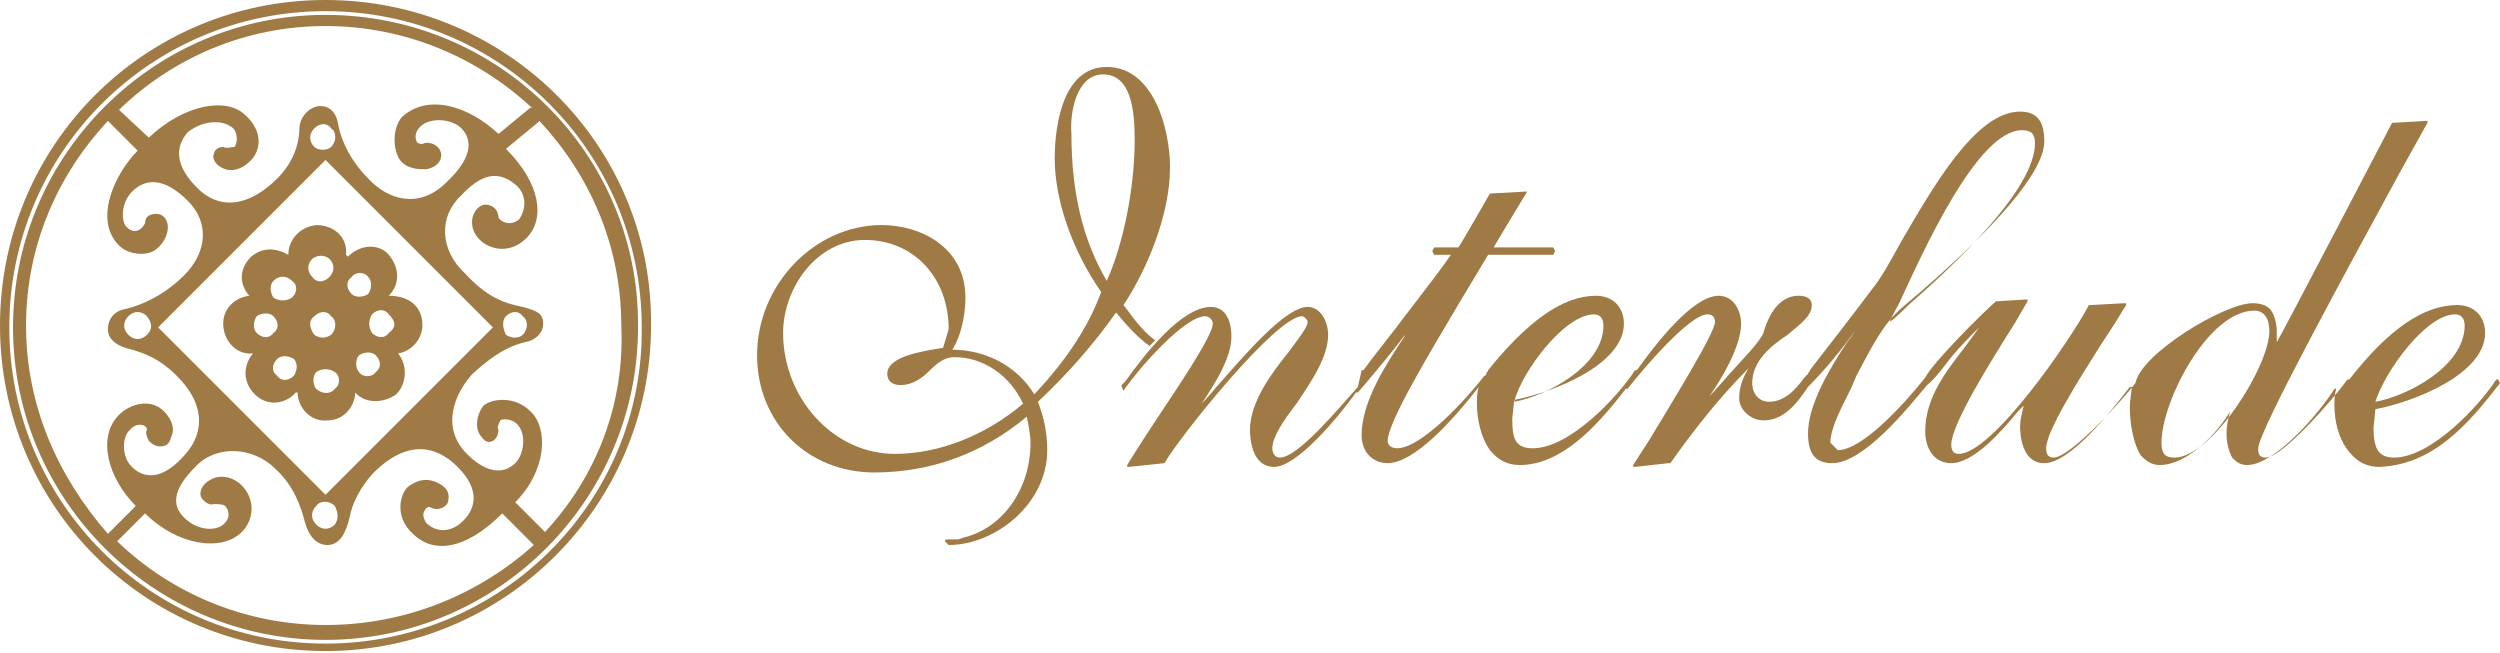
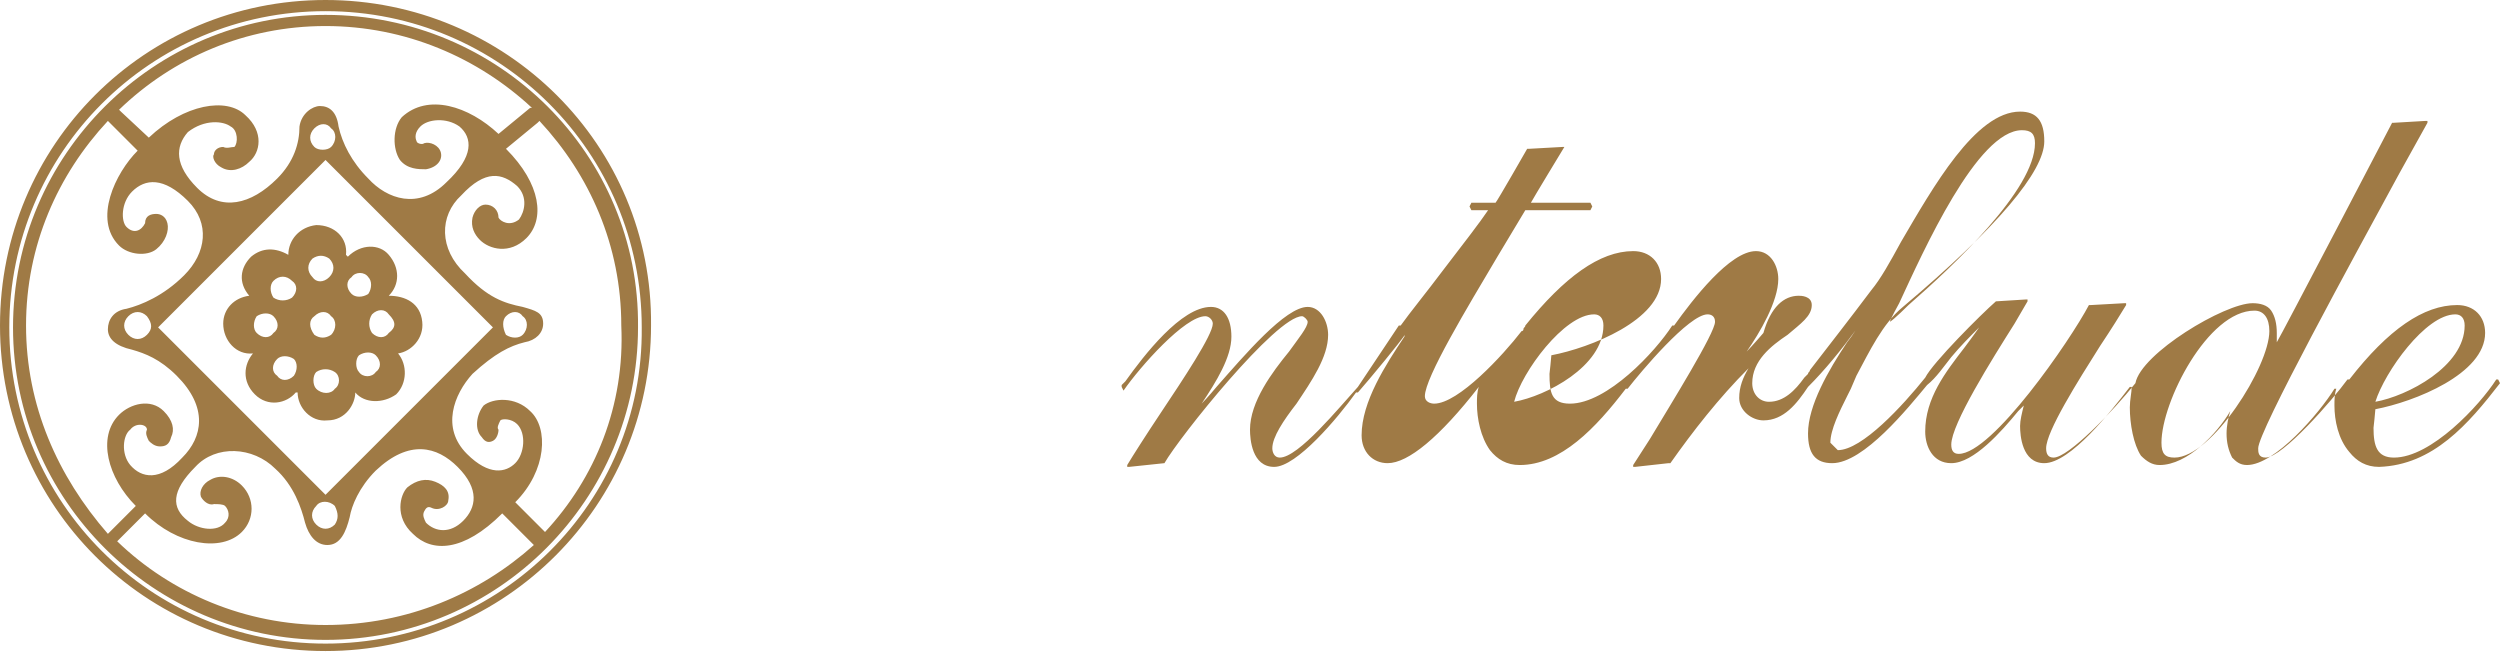
<svg xmlns="http://www.w3.org/2000/svg" version="1.1" id="レイヤー_1" x="0px" y="0px" viewBox="0 0 134.4 35.1" style="enable-background:new 0 0 134.4 35.1;" xml:space="preserve">
  <style type="text/css">
	.st0{fill:#9F7A45;}
</style>
  <g>
    <g>
      <g>
        <g>
          <g>
-             <path class="st0" d="M61.8,18.6C61.8,18.6,61.8,18.6,61.8,18.6C61.9,18.6,61.9,18.6,61.8,18.6l0.3-0.3c0,0,0,0,0,0c0,0,0,0,0,0       c0,0,0,0,0,0c-0.8-0.6-1.3-1.4-1.7-1.9c1.2-1.8,2.5-4.8,2.5-7.4c0-2.1-0.9-5.4-3.4-5.4c-2.6,0-2.8,3.8-2.8,4.9       c0,2.2,0.9,4.9,2.5,7.2c-0.7,1.9-1.9,3.7-3.6,5.5c-0.9-1.5-2.6-2.4-4.4-2.4c0.6-1,0.7-2.2,0.7-2.8c0-2.7-2.4-3.9-4.5-3.9       c-3.6,0-6.7,3.2-6.7,7c0,3.6,2.7,6.3,6.3,6.3c3,0,5.8-1,8.2-3c0.1,0.5,0.2,1,0.2,1.4c0,2.5-1.5,4.6-3.6,5.1l-0.3,0.1L50.9,29       c0,0,0,0,0,0c0,0-0.1,0-0.1,0.1c0,0,0,0,0,0l0.2,0.2c2.5,0,5.3-2.2,5.3-5.1c0-1-0.2-1.8-0.5-2.6c1.6-1.5,3-3.1,4.2-4.8       C60.5,17.4,61.1,18.1,61.8,18.6z M61,7.5c0,2.6-0.6,5.6-1.5,7.6c-1.3-2.2-1.9-4.8-1.9-7.9C57.5,6,57.9,4,59.3,4       C60.8,4,61,5.9,61,7.5z M50.7,18.7C50.7,18.7,50.6,18.7,50.7,18.7c-1.3,0.2-3,0.5-3,1.4c0,0.4,0.3,0.6,0.7,0.6       c0.7,0,1.2-0.4,1.6-0.8c0.4-0.4,0.8-0.7,1.3-0.7c1.6,0,3,1,3.7,2.5c-2,1.7-4.5,2.7-6.9,2.7c-3.3,0-6-3-6-6.5c0-2.4,1.8-5,4.4-5       c2.6,0,4.5,2,4.5,4.8C50.9,18,50.8,18.4,50.7,18.7z" />
-             <path class="st0" d="M134.4,20.6l-0.1-0.2c0,0,0,0-0.1,0c0,0,0,0,0,0c-0.9,1.4-3.5,4.2-5.5,4.2c-0.9,0-1.1-0.6-1.1-1.6       c0,0,0.1-0.9,0.1-1c2.1-0.4,5.9-1.9,5.9-4.1c0-0.9-0.6-1.5-1.5-1.5c-1.8,0-3.7,1.3-5.8,4c0,0-0.1,0-0.1,0       c-0.8,1.1-3.5,4.2-4.4,4.2c-0.4,0-0.4-0.3-0.4-0.5c0-0.9,5.1-10.2,7.6-14.8l1.5-2.7c0,0,0,0,0-0.1c0,0,0,0-0.1,0l-1.7,0.1       c0,0,0,0-0.1,0c0,0-6,11.5-6.2,11.8c0-0.2,0-0.4,0-0.5c0-0.5-0.1-0.9-0.3-1.2c-0.2-0.3-0.6-0.4-1-0.4c-1.5,0-6,2.7-6.3,4.3       c-1.2,1.5-3.6,4-4.4,4c-0.3,0-0.4-0.2-0.4-0.5c0-0.9,1.7-3.6,2.9-5.5c0.6-0.9,1.1-1.7,1.4-2.2c0,0,0,0,0-0.1c0,0,0,0-0.1,0       l-1.8,0.1c0,0,0,0-0.1,0c-1,1.9-5.2,8-7,8c-0.3,0-0.4-0.2-0.4-0.5c0-1.1,2.2-4.6,3.4-6.5l0.7-1.2c0,0,0,0,0-0.1c0,0,0,0-0.1,0       l-1.6,0.1c-0.8,0.7-3.4,3.3-3.8,4.1c0,0,0,0,0,0c-1.2,1.5-3.4,3.9-4.7,3.9c0,0-0.3-0.3-0.4-0.4c0-0.7,0.5-1.7,0.9-2.5l0.2-0.4       l0.3-0.7c0.7-1.3,1.4-2.8,2.5-3.7c5.1-4.3,7.6-7.3,7.6-8.9c0-1.1-0.4-1.6-1.3-1.6c-2.4,0-4.7,4.1-6.4,7c-0.6,1.1-1.1,2-1.6,2.6       c-1.2,1.6-2.3,3-3.3,4.3h0c0,0,0,0,0,0c0,0.1-0.1,0.1-0.1,0.2c-0.1,0.1-0.1,0.1-0.2,0.2c0,0,0,0,0,0c-0.5,0.7-1.1,1.3-1.9,1.3       c-0.5,0-0.9-0.4-0.9-1c0-1.2,1-2,1.9-2.6c0.7-0.6,1.3-1,1.3-1.6c0-0.5-0.6-0.5-0.7-0.5c-0.8,0-1.5,0.6-1.9,2       c-0.2,0.5-1.2,1.5-2,2.4c0,0-0.6,0.7-0.9,1c0.7-1,1.7-2.7,1.7-3.9c0-0.7-0.4-1.5-1.2-1.5c-1.4,0-3.4,2.6-4.4,4c0,0,0,0,0,0       c0,0,0,0-0.1,0c-0.9,1.4-3.5,4.2-5.5,4.2c-1,0-1.1-0.6-1.1-1.6c0,0,0.1-0.9,0.1-1c2.1-0.4,5.9-1.9,5.9-4.1       c0-0.9-0.6-1.5-1.5-1.5c-1.8,0-3.7,1.4-5.8,4c0,0,0,0,0,0c0,0.1-0.1,0.1-0.1,0.2c0,0,0,0.1-0.1,0.1c0,0,0,0,0,0       c-1,1.3-3.4,3.9-4.7,3.9c-0.2,0-0.5-0.1-0.5-0.4c0-1,2.3-4.8,3.9-7.5c0,0,1.5-2.5,1.5-2.5c0.1,0,3.5,0,3.5,0c0,0,0,0,0,0       l0.1-0.2c0,0,0,0,0,0c0,0,0,0,0,0l-0.1-0.2c0,0,0,0,0,0c0,0-3,0-3.2,0c0.1-0.2,1.8-3,1.8-3c0,0,0,0,0,0c0,0,0,0,0,0       c0,0,0,0-0.1,0l-1.8,0.1c0,0,0,0-0.1,0c0,0-1.6,2.8-1.7,2.9c-0.1,0-1.2,0-1.2,0c0,0,0,0-0.1,0l-0.1,0.2c0,0,0,0,0,0       c0,0,0,0,0,0l0.1,0.2c0,0,0,0,0,0c0,0,0.7,0,0.9,0c-0.4,0.6-1.4,1.9-2.4,3.2c-0.9,1.2-1.8,2.3-2.3,3c0,0,0,0,0,0c0,0,0,0-0.1,0       L73,20.8c-1,1.1-3.2,3.8-4.2,3.8c-0.3,0-0.4-0.3-0.4-0.5c0-0.6,0.6-1.5,1.3-2.4c0.8-1.2,1.7-2.5,1.7-3.7c0-0.7-0.4-1.5-1.1-1.5       c-1.2,0-3.4,2.6-4.9,4.3c0,0-0.5,0.6-0.8,0.9c0.8-1.2,1.6-2.5,1.6-3.6c0-1-0.4-1.6-1.1-1.6c-1.6,0-3.6,2.6-4.6,4l-0.2,0.2       c0,0,0,0.1,0,0.1l0.1,0.2c0,0,0,0,0,0c0,0,0,0,0,0c0.9-1.3,3.3-4,4.4-4c0.2,0,0.4,0.2,0.4,0.4c0,0.6-1.6,3-2.8,4.8       c-0.8,1.2-1.5,2.3-1.8,2.8c0,0,0,0,0,0.1c0,0,0,0,0.1,0l1.9-0.2c0,0,0,0,0,0c0.8-1.4,6-7.9,7.4-7.9c0.1,0,0.3,0.2,0.3,0.3       c0,0.3-0.5,0.9-1,1.6c-0.9,1.1-2.1,2.7-2.1,4.2c0,0.5,0.1,2,1.3,2c1.2,0,3.4-2.6,4.4-4l0,0c0,0,0.1,0,0.1,0l0.6-0.7       c0,0,1.6-1.9,2-2.5c-0.1,0.1-0.1,0.2-0.1,0.2c-1,1.5-2.3,3.5-2.3,5.3c0,0.9,0.6,1.5,1.4,1.5c1.1,0,2.8-1.4,4.9-4.1c0,0,0,0,0,0       l0,0c-0.1,0.3-0.1,0.6-0.1,0.9c0,0.8,0.2,1.8,0.7,2.5c0.4,0.5,0.9,0.8,1.6,0.8c2.2,0,4.1-2,5.7-4.1c0,0,0,0,0,0c0,0,0,0,0.1,0       c0.7-0.9,3.3-4,4.3-4c0.2,0,0.4,0.1,0.4,0.4c0,0.6-2.3,4.3-3.5,6.3l-0.9,1.4c0,0,0,0,0,0.1c0,0,0,0,0.1,0l1.8-0.2       c0,0,0,0,0.1,0c1.2-1.7,2.6-3.5,4.2-5.1c-0.3,0.5-0.5,1-0.5,1.6c0,0.7,0.7,1.2,1.3,1.2c1.1,0,1.8-0.9,2.4-1.8       c0.9-0.9,1.8-2,2.6-3.1c0,0,0.1-0.1,0.1-0.2c-0.2,0.4-0.6,0.9-0.6,0.9c-1,1.5-2.1,3.4-2.1,4.9c0,1.1,0.4,1.6,1.3,1.6       c1.7,0,4.1-3,5.1-4.2c0.5-0.4,0.9-1,1.3-1.5c0.5-0.6,1-1.1,1.5-1.6c-0.2,0.3-0.8,1.1-0.8,1.1c-1,1.3-2.1,2.7-2.1,4.5       c0,0.8,0.4,1.7,1.4,1.7c1.2,0,2.7-1.7,3.6-2.8c0,0,0.2-0.2,0.3-0.3c-0.1,0.4-0.2,0.8-0.2,1.1c0,0.5,0.1,2,1.3,2       c1.4,0,3.6-2.8,4.6-4.1l0,0c0,0,0,0,0,0c0,0,0,0,0.1,0c0,0,0,0,0,0c0,0.3-0.1,0.7-0.1,1.1c0,0.9,0.2,2,0.6,2.6       c0.3,0.3,0.6,0.5,1,0.5c1.5,0,3.1-1.7,3.8-2.9c-0.1,0.3-0.2,0.8-0.2,1.2c0,0.5,0.1,0.9,0.3,1.3c0.2,0.2,0.4,0.4,0.8,0.4       c1.5,0,3.9-2.8,4.7-4.1c0,0,0,0,0,0c0,0,0,0,0.1,0l0,0c-0.1,0.3-0.1,0.6-0.1,0.9c0,0.8,0.2,1.8,0.8,2.5       c0.4,0.5,0.9,0.8,1.6,0.8C130.8,25,132.7,22.8,134.4,20.6C134.4,20.6,134.4,20.6,134.4,20.6z M132,16.9c0.3,0,0.5,0.2,0.5,0.6       c0,2.2-3.1,3.8-4.8,4.1C128.2,20,130.4,16.9,132,16.9z M116.9,24.6c-0.5,0-0.7-0.2-0.7-0.8c0-2.2,2.5-7.1,5-7.1       c0.5,0,0.8,0.4,0.8,1.1C122,19.7,118.9,24.6,116.9,24.6z M101.6,17.3c0-0.1,0.5-1,0.5-1c1.3-2.8,4.2-9.3,6.6-9.3       c0.5,0,0.7,0.2,0.7,0.7c0,2.5-4.4,6.6-6.8,8.7C102.6,16.4,101.8,17.2,101.6,17.3z M85.7,16.9c0.3,0,0.5,0.2,0.5,0.6       c0,2.2-3.1,3.8-4.8,4.1C81.8,20,84.1,16.9,85.7,16.9z" />
+             <path class="st0" d="M134.4,20.6l-0.1-0.2c0,0,0,0-0.1,0c0,0,0,0,0,0c-0.9,1.4-3.5,4.2-5.5,4.2c-0.9,0-1.1-0.6-1.1-1.6       c0,0,0.1-0.9,0.1-1c2.1-0.4,5.9-1.9,5.9-4.1c0-0.9-0.6-1.5-1.5-1.5c-1.8,0-3.7,1.3-5.8,4c0,0-0.1,0-0.1,0       c-0.8,1.1-3.5,4.2-4.4,4.2c-0.4,0-0.4-0.3-0.4-0.5c0-0.9,5.1-10.2,7.6-14.8l1.5-2.7c0,0,0,0,0-0.1c0,0,0,0-0.1,0l-1.7,0.1       c0,0,0,0-0.1,0c0,0-6,11.5-6.2,11.8c0-0.2,0-0.4,0-0.5c0-0.5-0.1-0.9-0.3-1.2c-0.2-0.3-0.6-0.4-1-0.4c-1.5,0-6,2.7-6.3,4.3       c-1.2,1.5-3.6,4-4.4,4c-0.3,0-0.4-0.2-0.4-0.5c0-0.9,1.7-3.6,2.9-5.5c0.6-0.9,1.1-1.7,1.4-2.2c0,0,0,0,0-0.1c0,0,0,0-0.1,0       l-1.8,0.1c0,0,0,0-0.1,0c-1,1.9-5.2,8-7,8c-0.3,0-0.4-0.2-0.4-0.5c0-1.1,2.2-4.6,3.4-6.5l0.7-1.2c0,0,0,0,0-0.1c0,0,0,0-0.1,0       l-1.6,0.1c-0.8,0.7-3.4,3.3-3.8,4.1c0,0,0,0,0,0c-1.2,1.5-3.4,3.9-4.7,3.9c0,0-0.3-0.3-0.4-0.4c0-0.7,0.5-1.7,0.9-2.5l0.2-0.4       l0.3-0.7c0.7-1.3,1.4-2.8,2.5-3.7c5.1-4.3,7.6-7.3,7.6-8.9c0-1.1-0.4-1.6-1.3-1.6c-2.4,0-4.7,4.1-6.4,7c-0.6,1.1-1.1,2-1.6,2.6       c-1.2,1.6-2.3,3-3.3,4.3h0c0,0,0,0,0,0c0,0.1-0.1,0.1-0.1,0.2c-0.1,0.1-0.1,0.1-0.2,0.2c0,0,0,0,0,0c-0.5,0.7-1.1,1.3-1.9,1.3       c-0.5,0-0.9-0.4-0.9-1c0-1.2,1-2,1.9-2.6c0.7-0.6,1.3-1,1.3-1.6c0-0.5-0.6-0.5-0.7-0.5c-0.8,0-1.5,0.6-1.9,2       c0,0-0.6,0.7-0.9,1c0.7-1,1.7-2.7,1.7-3.9c0-0.7-0.4-1.5-1.2-1.5c-1.4,0-3.4,2.6-4.4,4c0,0,0,0,0,0       c0,0,0,0-0.1,0c-0.9,1.4-3.5,4.2-5.5,4.2c-1,0-1.1-0.6-1.1-1.6c0,0,0.1-0.9,0.1-1c2.1-0.4,5.9-1.9,5.9-4.1       c0-0.9-0.6-1.5-1.5-1.5c-1.8,0-3.7,1.4-5.8,4c0,0,0,0,0,0c0,0.1-0.1,0.1-0.1,0.2c0,0,0,0.1-0.1,0.1c0,0,0,0,0,0       c-1,1.3-3.4,3.9-4.7,3.9c-0.2,0-0.5-0.1-0.5-0.4c0-1,2.3-4.8,3.9-7.5c0,0,1.5-2.5,1.5-2.5c0.1,0,3.5,0,3.5,0c0,0,0,0,0,0       l0.1-0.2c0,0,0,0,0,0c0,0,0,0,0,0l-0.1-0.2c0,0,0,0,0,0c0,0-3,0-3.2,0c0.1-0.2,1.8-3,1.8-3c0,0,0,0,0,0c0,0,0,0,0,0       c0,0,0,0-0.1,0l-1.8,0.1c0,0,0,0-0.1,0c0,0-1.6,2.8-1.7,2.9c-0.1,0-1.2,0-1.2,0c0,0,0,0-0.1,0l-0.1,0.2c0,0,0,0,0,0       c0,0,0,0,0,0l0.1,0.2c0,0,0,0,0,0c0,0,0.7,0,0.9,0c-0.4,0.6-1.4,1.9-2.4,3.2c-0.9,1.2-1.8,2.3-2.3,3c0,0,0,0,0,0c0,0,0,0-0.1,0       L73,20.8c-1,1.1-3.2,3.8-4.2,3.8c-0.3,0-0.4-0.3-0.4-0.5c0-0.6,0.6-1.5,1.3-2.4c0.8-1.2,1.7-2.5,1.7-3.7c0-0.7-0.4-1.5-1.1-1.5       c-1.2,0-3.4,2.6-4.9,4.3c0,0-0.5,0.6-0.8,0.9c0.8-1.2,1.6-2.5,1.6-3.6c0-1-0.4-1.6-1.1-1.6c-1.6,0-3.6,2.6-4.6,4l-0.2,0.2       c0,0,0,0.1,0,0.1l0.1,0.2c0,0,0,0,0,0c0,0,0,0,0,0c0.9-1.3,3.3-4,4.4-4c0.2,0,0.4,0.2,0.4,0.4c0,0.6-1.6,3-2.8,4.8       c-0.8,1.2-1.5,2.3-1.8,2.8c0,0,0,0,0,0.1c0,0,0,0,0.1,0l1.9-0.2c0,0,0,0,0,0c0.8-1.4,6-7.9,7.4-7.9c0.1,0,0.3,0.2,0.3,0.3       c0,0.3-0.5,0.9-1,1.6c-0.9,1.1-2.1,2.7-2.1,4.2c0,0.5,0.1,2,1.3,2c1.2,0,3.4-2.6,4.4-4l0,0c0,0,0.1,0,0.1,0l0.6-0.7       c0,0,1.6-1.9,2-2.5c-0.1,0.1-0.1,0.2-0.1,0.2c-1,1.5-2.3,3.5-2.3,5.3c0,0.9,0.6,1.5,1.4,1.5c1.1,0,2.8-1.4,4.9-4.1c0,0,0,0,0,0       l0,0c-0.1,0.3-0.1,0.6-0.1,0.9c0,0.8,0.2,1.8,0.7,2.5c0.4,0.5,0.9,0.8,1.6,0.8c2.2,0,4.1-2,5.7-4.1c0,0,0,0,0,0c0,0,0,0,0.1,0       c0.7-0.9,3.3-4,4.3-4c0.2,0,0.4,0.1,0.4,0.4c0,0.6-2.3,4.3-3.5,6.3l-0.9,1.4c0,0,0,0,0,0.1c0,0,0,0,0.1,0l1.8-0.2       c0,0,0,0,0.1,0c1.2-1.7,2.6-3.5,4.2-5.1c-0.3,0.5-0.5,1-0.5,1.6c0,0.7,0.7,1.2,1.3,1.2c1.1,0,1.8-0.9,2.4-1.8       c0.9-0.9,1.8-2,2.6-3.1c0,0,0.1-0.1,0.1-0.2c-0.2,0.4-0.6,0.9-0.6,0.9c-1,1.5-2.1,3.4-2.1,4.9c0,1.1,0.4,1.6,1.3,1.6       c1.7,0,4.1-3,5.1-4.2c0.5-0.4,0.9-1,1.3-1.5c0.5-0.6,1-1.1,1.5-1.6c-0.2,0.3-0.8,1.1-0.8,1.1c-1,1.3-2.1,2.7-2.1,4.5       c0,0.8,0.4,1.7,1.4,1.7c1.2,0,2.7-1.7,3.6-2.8c0,0,0.2-0.2,0.3-0.3c-0.1,0.4-0.2,0.8-0.2,1.1c0,0.5,0.1,2,1.3,2       c1.4,0,3.6-2.8,4.6-4.1l0,0c0,0,0,0,0,0c0,0,0,0,0.1,0c0,0,0,0,0,0c0,0.3-0.1,0.7-0.1,1.1c0,0.9,0.2,2,0.6,2.6       c0.3,0.3,0.6,0.5,1,0.5c1.5,0,3.1-1.7,3.8-2.9c-0.1,0.3-0.2,0.8-0.2,1.2c0,0.5,0.1,0.9,0.3,1.3c0.2,0.2,0.4,0.4,0.8,0.4       c1.5,0,3.9-2.8,4.7-4.1c0,0,0,0,0,0c0,0,0,0,0.1,0l0,0c-0.1,0.3-0.1,0.6-0.1,0.9c0,0.8,0.2,1.8,0.8,2.5       c0.4,0.5,0.9,0.8,1.6,0.8C130.8,25,132.7,22.8,134.4,20.6C134.4,20.6,134.4,20.6,134.4,20.6z M132,16.9c0.3,0,0.5,0.2,0.5,0.6       c0,2.2-3.1,3.8-4.8,4.1C128.2,20,130.4,16.9,132,16.9z M116.9,24.6c-0.5,0-0.7-0.2-0.7-0.8c0-2.2,2.5-7.1,5-7.1       c0.5,0,0.8,0.4,0.8,1.1C122,19.7,118.9,24.6,116.9,24.6z M101.6,17.3c0-0.1,0.5-1,0.5-1c1.3-2.8,4.2-9.3,6.6-9.3       c0.5,0,0.7,0.2,0.7,0.7c0,2.5-4.4,6.6-6.8,8.7C102.6,16.4,101.8,17.2,101.6,17.3z M85.7,16.9c0.3,0,0.5,0.2,0.5,0.6       c0,2.2-3.1,3.8-4.8,4.1C81.8,20,84.1,16.9,85.7,16.9z" />
          </g>
        </g>
      </g>
    </g>
    <path class="st0" d="M17.5,0C7.8,0,0,7.8,0,17.5c0,9.7,7.8,17.5,17.5,17.5c9.7,0,17.5-7.9,17.5-17.5C35.1,7.8,27.2,0,17.5,0z    M17.5,34.6c-9.4,0-17-7.6-17-17c0-9.4,7.6-17,17-17c9.4,0,17,7.6,17,17C34.6,27,26.9,34.6,17.5,34.6z M22.7,17.3   c-0.1-1-0.9-1.4-1.8-1.4c0.6-0.6,0.6-1.5,0-2.2c-0.5-0.6-1.5-0.6-2.2,0.1l-0.1-0.1c0.1-0.9-0.6-1.6-1.6-1.6   c-0.9,0.1-1.5,0.8-1.5,1.6c-0.7-0.4-1.4-0.4-2,0.1c-0.6,0.6-0.7,1.4-0.1,2.1c-0.8,0.1-1.4,0.7-1.4,1.5c0,0.9,0.7,1.7,1.6,1.6   c-0.5,0.6-0.6,1.5,0.1,2.2c0.7,0.7,1.7,0.5,2.2-0.1H16c0,0.8,0.7,1.6,1.6,1.5c1,0,1.5-0.9,1.5-1.5c0.5,0.6,1.5,0.6,2.2,0.1   c0.6-0.6,0.6-1.6,0.1-2.2C22.1,18.9,22.8,18.2,22.7,17.3z M14.7,15.1c0.3-0.3,0.7-0.3,1,0c0.3,0.2,0.3,0.6,0,0.9   c-0.3,0.2-0.7,0.2-1,0C14.5,15.7,14.5,15.3,14.7,15.1z M13.8,17.9c-0.2-0.2-0.2-0.6,0-0.9c0.3-0.2,0.7-0.2,0.9,0   c0.3,0.3,0.3,0.7,0,0.9C14.5,18.2,14.1,18.2,13.8,17.9z M15.8,20.2c-0.3,0.3-0.7,0.3-0.9,0c-0.3-0.2-0.3-0.6,0-0.9   c0.2-0.2,0.6-0.2,0.9,0C16,19.5,16,19.9,15.8,20.2z M16.8,13.9c0.3-0.2,0.6-0.2,0.9,0c0.3,0.3,0.3,0.7,0,1c-0.3,0.3-0.7,0.3-0.9,0   C16.5,14.6,16.5,14.2,16.8,13.9z M16.9,17c0.3-0.3,0.7-0.3,0.9,0c0.3,0.2,0.3,0.7,0,1c-0.3,0.2-0.6,0.2-0.9,0   C16.6,17.6,16.6,17.2,16.9,17z M18,20.9c-0.2,0.3-0.7,0.3-1,0c-0.2-0.2-0.2-0.7,0-0.9c0.3-0.2,0.7-0.2,1,0   C18.3,20.2,18.3,20.7,18,20.9z M18.9,14.9c0.2-0.3,0.7-0.3,0.9,0c0.2,0.2,0.2,0.6,0,0.9c-0.3,0.2-0.7,0.2-0.9,0   C18.6,15.5,18.6,15.1,18.9,14.9z M20.2,20c-0.2,0.3-0.7,0.3-0.9,0c-0.2-0.2-0.2-0.7,0-0.9c0.3-0.2,0.7-0.2,0.9,0   C20.5,19.4,20.5,19.8,20.2,20z M20.9,17.9c-0.2,0.3-0.6,0.3-0.9,0c-0.2-0.3-0.2-0.7,0-1c0.3-0.3,0.7-0.3,0.9,0   C21.3,17.3,21.3,17.6,20.9,17.9z M17.5,0.8C8.3,0.8,0.7,8.3,0.7,17.6s7.6,16.8,16.8,16.8c9.3,0,16.8-7.6,16.8-16.8   C34.4,8.3,26.8,0.8,17.5,0.8z M17.5,1.4c4.3,0,8.2,1.7,11.1,4.4l-0.1,0l0,0l-1.7,1.4c-1.6-1.5-3.8-2.2-5.2-0.9   c-0.5,0.6-0.5,1.7-0.1,2.3c0.4,0.5,1,0.5,1.4,0.5c0.6-0.1,0.9-0.5,0.8-0.9c-0.1-0.4-0.6-0.6-0.9-0.5c-0.1,0.1-0.4,0-0.4-0.1   c-0.1-0.2-0.1-0.5,0.2-0.8c0.4-0.4,1.4-0.5,2.1,0c0.7,0.6,0.8,1.6-0.7,3c-1.5,1.5-3.2,0.9-4.2-0.2c-0.9-0.9-1.4-1.9-1.6-2.8   c-0.1-0.8-0.5-1.1-1-1.1c-0.4,0-1,0.4-1.1,1.1c0,0.9-0.3,1.9-1.2,2.8c-1.4,1.4-3,1.8-4.3,0.5c-1.2-1.2-1.2-2.2-0.5-3   C11,6.4,12,6.5,12.4,6.8c0.4,0.2,0.4,0.9,0.2,1.1C12.4,7.9,12.2,8,12,7.9c-0.3,0-0.5,0.2-0.5,0.4c-0.1,0.1,0,0.5,0.4,0.7   c0.5,0.3,1.1,0.1,1.5-0.3c0.6-0.5,0.8-1.6-0.2-2.5c-1-1-3.3-0.6-5.2,1.2L6.5,6v0L6.4,5.9C9.3,3.1,13.2,1.4,17.5,1.4z M17.5,26.6   l-9-9l9-9l9,9L17.5,26.6z M18,28.2c-0.3,0.3-0.7,0.3-1,0c-0.3-0.3-0.3-0.7,0-1c0.2-0.3,0.7-0.3,1,0C18.2,27.6,18.2,27.9,18,28.2z    M16.9,6.9c0.3-0.3,0.7-0.3,0.9,0c0.3,0.2,0.3,0.7,0,1c-0.2,0.2-0.7,0.2-0.9,0C16.6,7.6,16.6,7.2,16.9,6.9z M1.4,17.5   c0-4.3,1.7-8.1,4.4-11l1.6,1.6c-1.2,1.2-2.4,3.7-1,5.1c0.5,0.5,1.5,0.6,2,0.2c0.5-0.4,0.7-1,0.6-1.4c-0.1-0.4-0.4-0.5-0.6-0.5   c-0.3,0-0.6,0.1-0.6,0.5c-0.2,0.4-0.6,0.6-1,0.2c-0.3-0.3-0.3-1.3,0.3-1.9c0.7-0.7,1.7-0.8,3,0.5c1.2,1.2,1,2.8-0.2,4   c-1.1,1.1-2.3,1.6-3.1,1.8c-0.7,0.1-1,0.6-1,1.1c0,0.5,0.4,0.9,1.3,1.1c0.7,0.2,1.5,0.5,2.4,1.4c1.7,1.7,1.4,3.3,0.3,4.4   c-1.2,1.3-2.2,1.1-2.8,0.4c-0.5-0.6-0.4-1.6,0-1.9c0.3-0.4,0.9-0.3,0.9,0c-0.1,0.2,0,0.4,0.1,0.6c0.1,0.1,0.3,0.3,0.6,0.3   c0.3,0,0.5-0.1,0.6-0.5c0.2-0.4,0.1-0.9-0.4-1.4c-0.7-0.7-1.8-0.4-2.4,0.2c-1.2,1.2-0.6,3.4,0.9,4.9l-1.5,1.5   C3.1,25.6,1.4,21.8,1.4,17.5z M7.9,18c-0.3,0.3-0.7,0.3-1,0c-0.3-0.3-0.3-0.7,0-1c0.3-0.3,0.7-0.3,1,0C8.2,17.4,8.2,17.7,7.9,18z    M17.5,33.6c-4.3,0-8.3-1.7-11.2-4.5l1.5-1.5c1.7,1.7,4.1,2.1,5.2,1c0.7-0.7,0.7-1.8,0-2.5c-0.5-0.5-1.2-0.6-1.7-0.3   c-0.4,0.2-0.6,0.6-0.5,0.9c0.1,0.2,0.4,0.5,0.7,0.4c0.2,0,0.5,0,0.6,0.1c0.2,0.2,0.3,0.6,0,0.9c-0.4,0.5-1.4,0.4-2-0.1   c-0.9-0.7-0.9-1.6,0.4-2.9c1.1-1.2,3.1-1.1,4.3,0.1c1,0.9,1.4,2.1,1.6,2.9c0.2,0.7,0.6,1.2,1.2,1.2c0.7,0,1-0.7,1.2-1.5   c0.1-0.6,0.5-1.6,1.4-2.5c1.8-1.7,3.3-1.3,4.4-0.2c1.2,1.2,1,2.2,0.3,2.9c-0.7,0.7-1.5,0.6-2,0.1c-0.1-0.2-0.2-0.4-0.1-0.6   c0.1-0.2,0.2-0.3,0.4-0.2c0.4,0.2,0.9-0.1,0.9-0.4c0.1-0.5-0.2-0.8-0.7-1c-0.5-0.2-1-0.1-1.5,0.3c-0.4,0.4-0.7,1.6,0.3,2.5   c1,1,2.7,1,4.8-1.1l1.6,1.6l0.1,0.1C25.8,31.9,21.9,33.6,17.5,33.6z M29.3,28.6l-1.6-1.6c1.7-1.7,1.8-4,0.8-4.9   c-0.8-0.8-2-0.7-2.5-0.3c-0.4,0.5-0.5,1.3-0.1,1.7c0.2,0.3,0.4,0.3,0.6,0.2c0.2-0.1,0.3-0.4,0.3-0.6c-0.1-0.1,0-0.3,0.1-0.5   c0.1-0.1,0.6-0.1,0.9,0.2c0.5,0.5,0.4,1.6-0.1,2.1c-0.5,0.5-1.4,0.7-2.6-0.5c-1.4-1.4-0.7-3.2,0.3-4.3c1.2-1.1,2-1.5,2.8-1.7   c0.6-0.1,1-0.5,1-1c0-0.6-0.4-0.7-1.1-0.9c-1-0.2-1.9-0.5-3.1-1.8c-1.4-1.3-1.4-3.1-0.2-4.2c1.3-1.4,2.2-1.2,3-0.5   c0.6,0.6,0.4,1.4,0.1,1.8c-0.5,0.4-1,0.1-1.1-0.1c0-0.4-0.3-0.7-0.7-0.7c-0.3,0-0.6,0.3-0.7,0.7c-0.1,0.5,0.1,0.9,0.4,1.2   c0.5,0.5,1.6,0.8,2.5-0.1c1-1,0.8-2.9-1.1-4.8l1.7-1.4l0,0l0.1-0.1c2.7,2.9,4.4,6.7,4.4,11C33.6,21.8,32,25.7,29.3,28.6z M27.2,17   c0.3-0.3,0.7-0.3,0.9,0c0.3,0.2,0.3,0.7,0,1c-0.2,0.2-0.6,0.2-0.9,0C27,17.6,27,17.2,27.2,17z" />
  </g>
</svg>